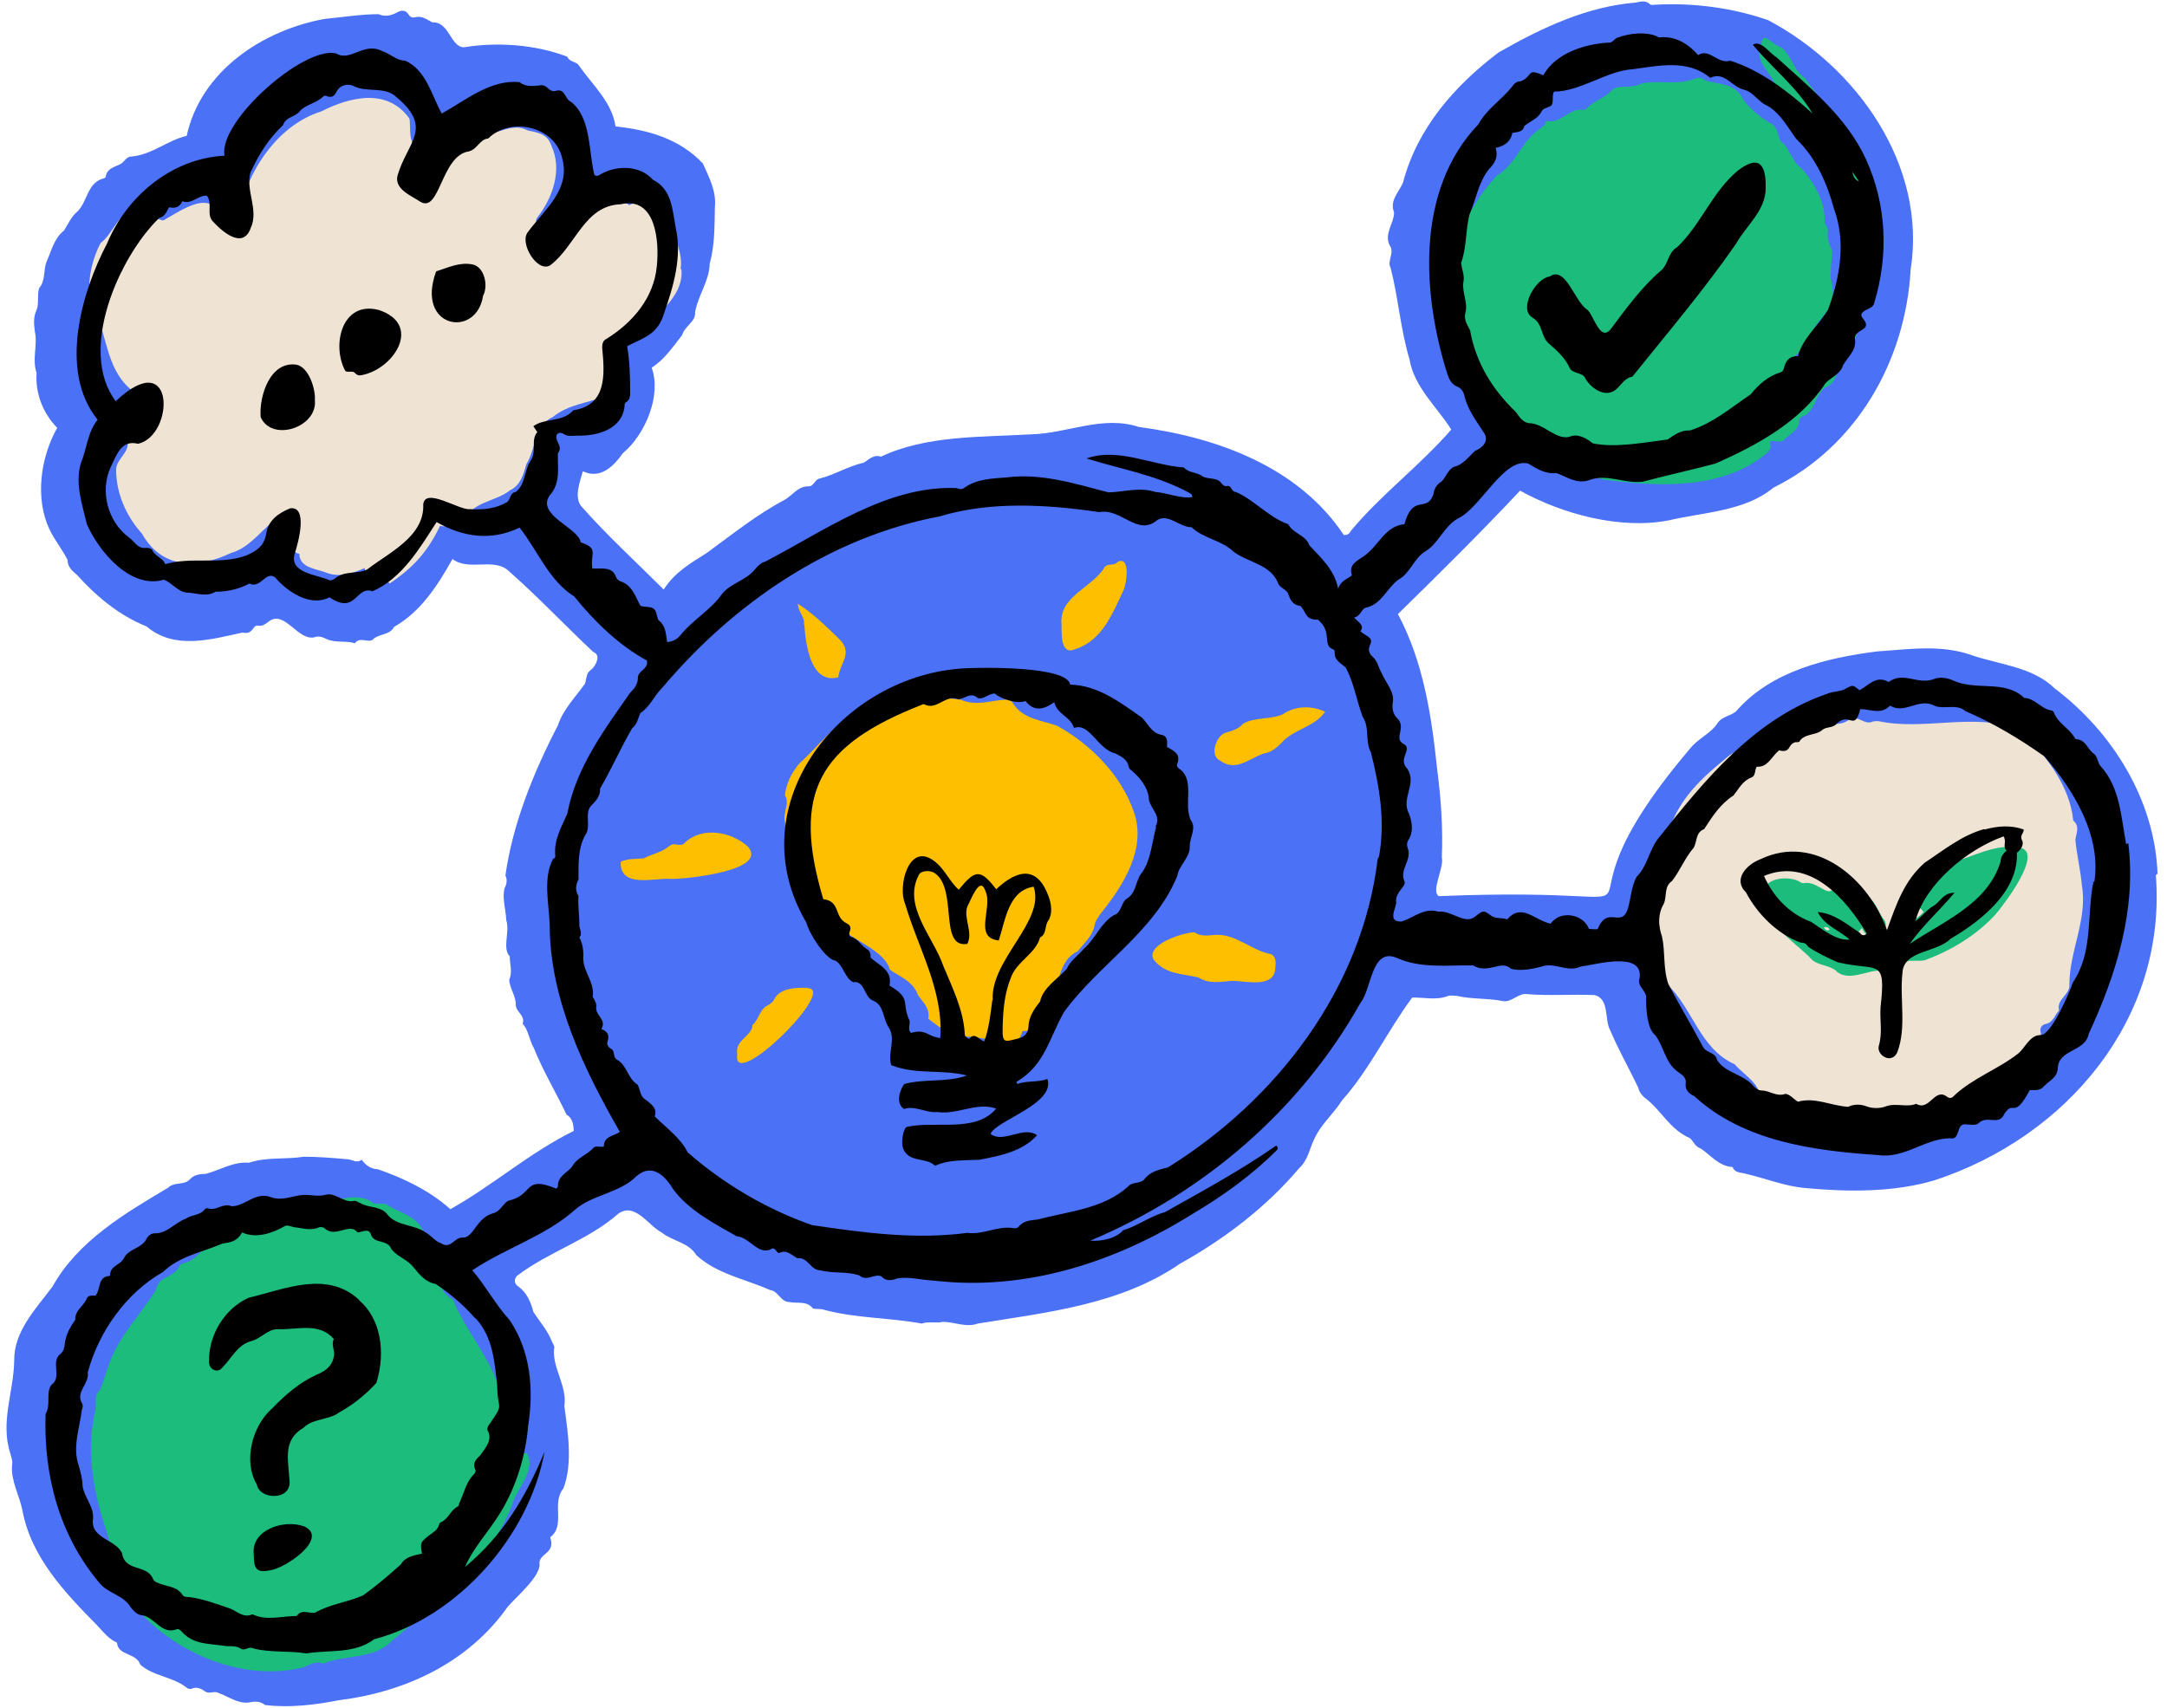
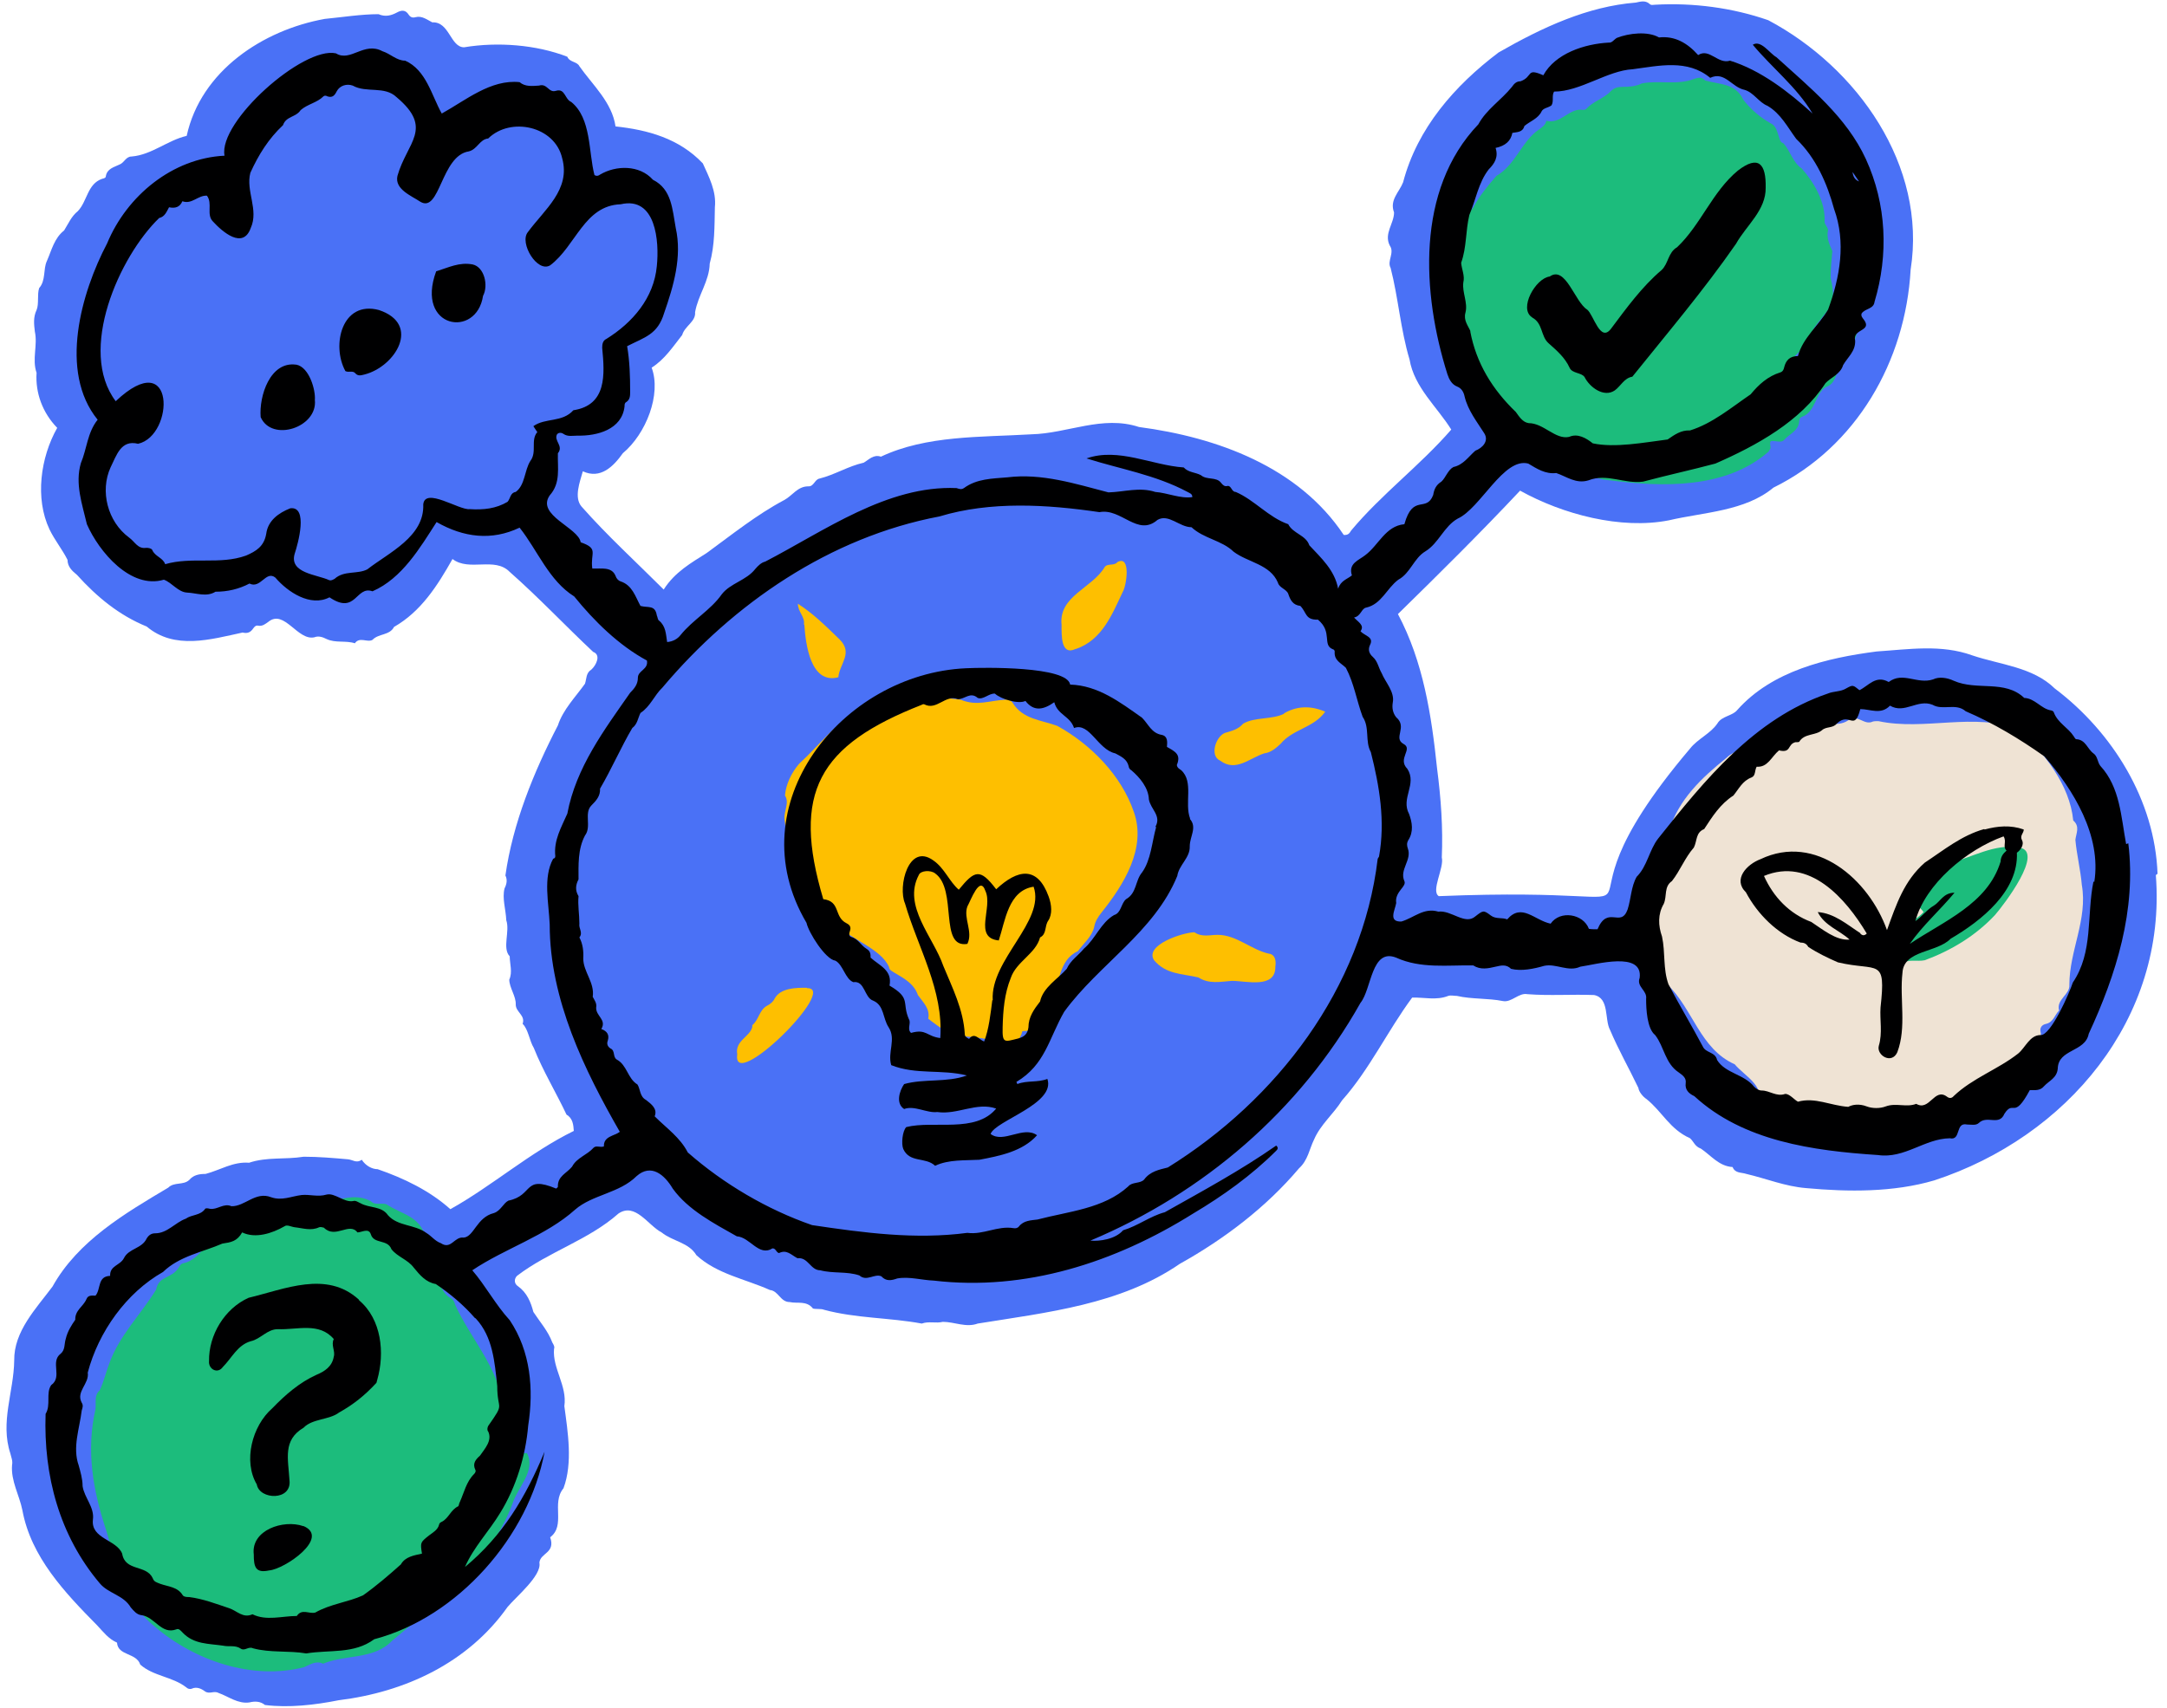
<svg xmlns="http://www.w3.org/2000/svg" height="397.2" preserveAspectRatio="xMidYMid meet" version="1.0" viewBox="-1.8 -0.3 503.8 397.2" width="503.8" zoomAndPan="magnify">
  <g id="change1_1">
    <path d="m499.8,202.9c-.6-17.1-10.5-33-23.9-43.1-5.1-5-12.7-5.5-19.2-7.7-7.2-2.6-14.7-1.4-22.2-.9-11.6,1.5-24.3,4.5-32.4,13.6-1.1,1.4-3.6,1.4-4.6,3.1-1.6,2.4-4.6,3.6-6.4,5.9-39.1,46.1,7.9,31.6-58.4,34.3-1.9-1.2,1.3-6.6.7-9,.3-6.9-.2-13.8-1.1-20.7-1.3-12.4-3.2-24.8-9.1-35.9,9.5-9.3,19.1-18.8,28.4-28.7,9.9,5.5,23.4,9.1,34.6,6.9,8.1-1.9,17.7-2.1,24.3-7.6,19.3-9.5,30.7-29.4,31.9-50.7,3.8-24.2-12.4-47-33.1-58-8.3-2.9-17.5-4.1-26.3-3.6-.5,0-.9.2-1.3-.2-1-.9-2.2-.5-3.2-.3-11.2.9-21.6,5.7-31.9,11.6-10.2,7.7-18.9,17.6-22.2,30.2-.9,2.3-3.2,4.1-2.1,7,0,2.6-2.4,4.9-1,7.7,1.2,1.7-.7,3.6.2,5.2,1.8,7,2.3,14.3,4.4,21.3,1.1,6.5,6.4,11,9.7,16.3-7.3,8.4-16.2,15-23.3,23.5-.3.5-.6,1.1-1.7,1-10.5-15.8-29.4-22.7-47.6-25.1-8.5-2.8-16.6,1.5-25,1.7-11.8.7-24.4.2-35,5.2-1.7-.6-2.8.7-4,1.4-3.6.8-6.7,2.8-10.3,3.7-1.1.2-1.3,1.9-2.6,1.8-2.5,0-3.7,2.2-5.6,3.2-6.4,3.4-12.1,8-18,12.3-3.6,2.3-7.4,4.4-10,8.5-6.5-6.5-13-12.4-19.1-19.3-1.8-2.1-.4-5.7.3-8.2,4.1,1.9,7.1-1.1,9.3-4.2,5.4-4.5,9-13.7,6.7-19.9,3-1.9,4.9-4.8,7.1-7.6.6-2.1,3.2-3.1,3-5.3.7-4,3.3-7.2,3.4-11.3,1.2-4.3,1.1-8.7,1.2-13.1.4-3.7-1.4-7.1-2.8-10.2-5.5-5.8-12.8-7.8-20.3-8.6-.8-5.6-5.3-9.6-8.4-14-.5-1.1-2.3-.9-2.8-2.2-7.2-2.8-16.2-3.5-24-2.2-3.2,0-3.4-6-7.4-5.8-1.2-.6-2.4-1.6-3.9-1.2-.7.2-1.2,0-1.6-.6-.7-1.1-1.6-1.1-2.7-.5-1.3.7-2.7,1.1-4.3.4-4,0-8.4.7-12.5,1.1-14.4,2.6-28.8,12.1-32.1,27.2-4.4,1-8.1,4.4-12.8,4.8-1.4,0-1.7,1.5-2.9,1.9-1.2.6-2.8.9-3.1,2.7,0,.4-.5.5-.9.6-3.4,1.2-3.4,5.2-5.6,7.5-1.5,1.2-2.2,2.9-3.2,4.5-2.3,1.8-2.9,4.6-4,7.1-.9,1.9-.2,4.5-1.8,6.3-.5,1.5,0,3.7-.6,5.1-.8,1.7-.6,3.3-.4,5,.7,3.2-.7,6.4.4,9.6-.3,4.7,1.4,9.3,4.8,12.8-3.9,6.9-5.2,16.4-1.8,23.6,1.2,2.5,3,4.7,4.2,7.1,0,1.6,1.1,2.6,2.2,3.5,4.6,5.1,9.8,9.4,16.2,12,6.5,5.5,14.9,3,22.3,1.4,1.2.3,1.9-.1,2.5-1,.3-.4.6-.7,1.1-.6,1,.2,1.7-.4,2.4-.9,3.7-3,6.8,4.5,10.7,3.6,1-.4,2,0,2.8.4,2.1,1,4.5.3,6.6,1,1.1-1.6,2.9-.1,4.1-.8,1.4-1.5,4-1,5-3,6.3-3.6,10.1-9.6,13.6-15.8,3.9,3,9.8-.6,13.3,3,6.7,5.9,12.9,12.5,19.4,18.6,1.9.7.7,3.1-.4,4.1-1.3.8-1.1,2.1-1.5,3.3-2.2,3.1-5.1,6-6.3,9.7-5.6,10.8-10.5,22.8-12.2,34.9.5,1,.3,2-.2,3-.6,2.3.3,4.9.4,7.4.9,2.6-1,6.5.8,8.4,0,1.7.7,3.7-.1,5.4,0,1.9,1.6,3.9,1.5,5.8,0,1.8,2.3,2.5,1.6,4.5,1.3,1.2,1.6,4,2.6,5.6,2.1,5.3,5.2,10.4,7.6,15.5,1.5.9,1.6,2.4,1.7,3.8-10.2,5-19,12.8-28.7,18.2-4.8-4.3-10.8-7.2-16.9-9.3-1.3,0-2.8-.8-3.7-2.2-1.2.9-2.1,0-3.2-.1-3.4-.3-6.8-.6-10.3-.6-4.4.7-8.5,0-12.7,1.4-3.7-.3-6.7,1.7-10.1,2.6-1.4,0-2.8.2-3.8,1.4-1.4,1.3-3.5.4-4.9,1.8-10.1,6-21,12.4-26.9,23-3.8,5.1-9,10.4-8.9,17.2-.1,7.3-3.3,14.3-.9,21.6.2.9.6,1.7.4,2.7-.3,3.7,1.7,7,2.4,10.5,2,10.9,9.9,19.2,17.4,26.8,1.5,1.6,2.6,3.1,4.6,4,.2,3.1,4.5,2.3,5.4,5.1,3,2.7,7.5,2.8,10.7,5.3.3.3.8.5,1.3.3,1.1-.5,2.2,0,3,.6,1.1.8,2.1-.2,3.2.4,2.3.8,4.5,2.6,7.2,2.2,1.2-.3,2.5-.3,3.6.6,5.5.7,11.6,0,17.1-1.1,15.5-1.9,30.1-8.7,39.3-21.7,1.9-2.3,8-7.3,7.4-10.3.2-2.3,3.8-2.2,2.5-5.9,3.7-2.8.2-7.9,3.1-11.4,2.2-5.9,1-13.1.2-19.1.7-4.7-2.8-8.8-2.4-13.3.2-.5-.1-1-.4-1.5-1-2.7-2.9-4.8-4.4-7.1-.6-2.3-1.5-4.5-3.6-6-.8-.5-1-1.6-.2-2.4,7.3-5.6,16.6-8.3,23.6-14.5,3.9-2.6,6.8,2.7,10,4.4,2.6,2.1,6.3,2.3,8.1,5.3,4.8,4.4,11.3,5.5,17.1,8.1,2,.2,2.4,2.8,4.6,2.8,1.8.4,3.9-.4,5.4,1.5.7.2,1.9,0,2.6.3,7.4,2,15.2,1.8,22.7,3.2,1.6-.6,3.3,0,4.9-.4,2.7,0,5.4,1.4,8.1.4,16.1-2.6,33.2-4.4,47-13.9,10.4-5.8,20.1-13.2,27.7-22.2,2.1-1.9,2.4-4.5,3.5-6.7,1.5-3.5,4.5-5.9,6.5-9.1,6.4-7.2,10.6-16.2,16.3-23.9,2.8-.1,5.6.7,8.4-.4.6-.2,1.3,0,2,0,3.5.8,7.2.5,10.7,1.2,2,.4,3.7-2,5.7-1.6,5.2.4,10.3,0,15.5.2,3.6.7,2.4,5.7,3.7,8.1,2,4.7,4.4,8.9,6.6,13.5.1.9,1.1,2.1,1.9,2.6,3.7,3,5.4,7,10.1,9.1.9.8,1.1,1.9,2.5,2.4,2.4,1.6,4.2,4.1,7.4,4.3.6,1.5,2,1.2,3.2,1.6,4.7,1.1,9,2.9,13.9,3.3,9.8.9,20.3,1,29.8-1.8,30.8-10.1,54.1-37.6,51.5-71Zm-360.8-64.9c-.5-.7-.4-1.4-.1-2.1,2.2,0,2.3,3.1,4.4,3.7,1.2,1.4,5.3,2.8,2.7,5-2.3-2.3-5.1-4-7-6.7Zm6.4,131.6c.9-.4,1.3-.1,1.7.5-.8.6-1.3.4-1.7-.5Z" fill="#4a71f6" />
  </g>
  <g id="change2_1">
    <path d="m482.2,205.5c-.3-3.5-1.2-7.1-1.5-10.5.2-1.6,1.1-3.1-.5-4.5-.8-8.3-6.8-15.8-12.7-21.2-10.3-4-21.9.4-32.6-1.9-.4,0-1,0-1.3.1-2,1-3.6-1.9-5.7-.3-2.7,1.9-6-.3-8.5,2.1-1.4.9-3.2,1-4.2,2.4-.7.9-1.3.6-1.9-.9,1.4-.6,2.5-1.6,3.3-3.1-2.8.2-4,2.9-6.8,2.5-.9-.2-1.7.2-2.3,1-1.9,2.5-5.8,2.6-8,4.8-5.7,4.6-11,9.6-13.2,16.7-4.8,7,1,9-2.4,14.4-2.5,2.9-1.4,4.4-.4,7.4-.6,3.7-3.3,8.3.7,11,.3.2.5.6.5,1-.1,1,.5,1.5,1.1,2.1,6,5.7,7.6,15,15.7,18.6,2.3,2.8,8.1,5.6,4.6,9.7,2.9-.5,4.2,1.5,6.6,1.7,2.4.2,4.3,1.5,6.8.7.9-.1,2-.5,2.8.4,1.1,1.1,2.4,1,3.8.8,6.5-.8,13.1-.9,19.5-3.1,10.5-1.4,17.2-8.9,25.1-14.9,1.2-.4,2.3-1.2,1.9-2.9-.2-.9.3-1.6,1.3-1.8,1.7-.4,2-2.1,3-3.1-.7-2.6,2.6-3.7,2.4-6,0-7.9,4.3-15.2,2.9-23.2Zm-96-4.5c.6-2.6,1.2-4.6,2.8-6.4,0,1.2-1.7,5.2-2.8,6.4Z" fill="#efe3d4" />
  </g>
  <g id="change3_1">
    <path d="m261.8,188.5c-2.9-8.5-10-15.7-17.8-20-3.8-1.4-8-1.5-10.4-5.4-.4-.5-.8-.8-1.5-.7-4,.2-6.7,1.6-10.6,0-4.4-.5-8.8-.8-13.1-1.7-4.2-.9-7.1,2.5-10.4,4.3-5.7,2.9-9.4,8.1-14,12.3-1.8,2.1-3.1,4.8-3.3,7.4,1.1,1.7-.3,3.6-.1,5.5.3,3.4.9,6.6,1.7,9.9,3.7.9,3.1,9.6,10.5,14.7,3.4,3.5,10.2,5.5,12.1,9.8,0,.7.8,1,1.4,1.4,2.2,1.3,4.4,2.5,5.3,5.1,1.2,1.7,2.9,3.2,2.4,5.5,6.5,5.1,6.4,3.5,13.4,4.7,3.4,1.4,7.2,2.9,8.5-1.8,5.1-.1,5-3.5,6.3-7.5,2.7-3.7,2-9,6.6-11.1,1.3-1.8,3.3-3.4,3.8-5.7.2-1.2.9-2.3,1.7-3.3,5.2-6.5,10.5-15,7.5-23.4Z" fill="#febf00" />
  </g>
  <g id="change3_2">
    <path d="m293.3,221.5c-4.2-.9-7.6-4.4-12-4.4-1.8,0-3.7.6-5.4-.6-2.5,0-11.7,2.9-9.4,6.5,2.8,3.3,6.4,3.1,10.3,4,2.5,1.6,5.1,1,7.8.8,3.3,0,10.2,1.9,10.1-3.3.2-1.3,0-2.7-1.3-3Z" fill="#febf00" />
  </g>
  <g id="change3_3">
-     <path d="m172.1,196.6c-3.8-3.5-10.7-4.8-14.7-.9-.5.6-1.2.5-1.9.4-.7-.2-1.3,0-1.9.5-1.7,1.4-3.9,1.7-5.7,2.7-1.8.2-3.7,0-5.4.8-.2,6.4,8,3.6,11.9,4,3.4,0,22.5-1.9,17.7-7.5Z" fill="#febf00" />
-   </g>
+     </g>
  <g id="change3_4">
    <path d="m248.4,150.6c6-2.1,8.3-7.9,10.8-13.2.9-1.4,2-8.7-1.2-7-.8,1-2.3.2-3,1.2-2.9,4.9-10.7,6.7-10,13.4,0,2.4-.2,7.3,3.3,5.6Z" fill="#febf00" />
  </g>
  <g id="change3_5">
    <path d="m296.7,165.7c-2.9,1.4-6.8.7-9.5,2.3-1.1,1.3-2.7,1.7-4.1,2.1-2.2.7-3.8,5.4-1.2,6.5,3.6,2.7,6.8-.6,10.2-1.7,1.6-.2,2.7-1.2,3.8-2.2,2.9-3.5,7.7-3.7,10.4-7.5-3.5-1.5-6.7-1.3-9.6.4Z" fill="#febf00" />
  </g>
  <g id="change3_6">
    <path d="m185.8,229.4c-2.5,0-6.1,0-7.5,2.5-.3.7-1,1.3-1.8,1.7-1.8,1-1.9,3.3-3.4,4.5,0,0,0,.3,0,.4-.5,2.3-4.1,3.2-3.5,6.4-1.3,9.1,23.8-15.7,16.2-15.4Z" fill="#febf00" />
  </g>
  <g id="change3_7">
    <path d="m185.2,145c.3,4.4,1.4,13.9,7.9,12.2.3-3.2,3.5-5.6.3-8.8-3.1-3-6.1-6-9.7-8.3,0,1.9,1.7,3.1,1.4,4.8Z" fill="#febf00" />
  </g>
  <g id="change2_2">
-     <path d="m156.4,62.3c1.2-5.3-5.6-18.3-11.9-14.9-3.8-2.8-8.7.3-11,3.8-2.2,3.2-3,5.2-6.2,1.2-1.4.8-5.6,0-4.2-2.1,3.6-4.6,5.9-11.1,3.3-16.7-1-2.9-3.1-3-5.6-3.6-3.5-1.9-6.7,1.1-10.2.7-4.2.5-8.9,1.7-11.8,4.9-.5.5-1,.6-1.6.5q-.9-1.9-2.8-2.5c-1.2-2-.7-4.3-1-6.3-5.1-7.2-13.8-5.1-20.5-1.7-10.8,3.4-18,15.1-19.5,25.9-.1,1-.5,1.7-1.6,2-3.6-9.4-7.6-7.3-15-2.9-.3.2-.7.5-1,.3-2.2-1-3.8,1.4-5.9,1.7-.3-1.3.3-2.6-.5-3.7-3.9.3-4.9,5.2-7.8,7.3-2.2,4.1-3.7,10.6-1.7,15,3.2,6.1,2.9,13.8,8.3,18.7,2,1.9,2.1,4.9,4,7-1.3,2.1-3.6,3.7-4.3,6,0,2.4-2.7,3.6-2.7,6.1,0,5.5,2.4,10.8,6,14.8,4.7,8.3,12.9,8.2,20.7,4.5,5-1.4,7.7-6.5,12.1-9,1.2.9,1.6,1.3,1.4,2.1.1,2.2-.2,6.7,2.4,7.1,0,3.4,4.3,3.5,6.6,4.5,3.1,1,5.8,0,8.6-1.2.5,4.5,3.7.6,5.8,3.6,3.9-2.7,8.2-6,11.7-13.4,1.9.5,3.5-1.3,5.5-.3,1.1-5.4,7.2-5.1,10.8-8,2.4-1.1,3.1-3.7,3.8-6.1,2.2-3.6,2-9.2,6.1-10.9,7.3-6,18.6-1.2,14.7-15.7-.4-1.1-1.4-4.2.7-3.5-.2,1-1,2.1.8,1.9,2.9,0,4-2.6,5.8-4,3.5-3.6,8.6-7.7,7.9-13.2Zm-130.2.7q-.8-1.1.6-2c.2.9,0,1.5-.6,2Z" fill="#efe3d4" />
-   </g>
+     </g>
  <g id="change4_1">
    <path d="m117.1,339.9c-.7,1.1-1.6,2-2.4,3-.5-.4-.6-.7-.4-1,1.2-5.1,2-10.7.8-15.9-1.4-8.7-7.6-15.2-11.1-22.9-.1-.6-.5-1.3-1-1.5-2.6-1.4-2.4-4.7-4.8-6.3,3.6-2.7-.1-5.2-1.1-8-1.3-4.8-5.5-5.2-9-7.5-1-.5-2.7.3-3.6-.7-5.4-3.1-12.4,2-18.2,3.1-5.5-2.4-12.4,1.9-17.2,4.6-3.2,1.9-4.5,5.9-8.4,6.7-.5.1-.7.6-.9.9-1.6,2.7-4.7,1.9-5.3,5.2-3.5,5.7-8.6,10.7-10.9,17.2-.8,2.1-1.3,4.3-2.2,6.2-1.4,1.2-.8,2.9-1,4.4-2.2,9.6-.6,18.8,2.4,27.9,2.5,8,4.4,17,11.3,22.6,9.3,8,22.8,12.6,34.8,9.5,1.4-.6,2.8-1.6,4.4-.8,5.2-2.2,11.8-.9,16-5.3,10.9-9.2,22.8-18,28-31.8,1.2-3.9,5.6-7.8,3.4-11.9-1.6,0-2.7.7-3.6,2Z" fill="#1cbc7c" />
  </g>
  <g id="change4_2">
    <path d="m409.6,104.3c.6-.5-.2-1.3.3-2,1.1-.2,2.4.5,3.1-.3,1.2-1.4,3.4-2.1,3.5-4.4,0-.5.3-.9.7-1,3-1,3.1-5.5,5.5-6.9,2.1-.7,2.2-2.7,3-4.1.5-.8,0-2.2,1.4-2.7,1.5-.5.4-2.1,1.2-2.9,1-.9,1.7-2.1,1.5-3.5,0-.5-.2-1,0-1.3,2.1-3.1.8-7.5-1.6-9.8-.5.2-.7.4-.8.8-1.1,4.5-3.4,8.4-4.7,12.8-1.3,1.6-3.2,3.1-4.6,4.7-2.7-1.7-2,.6-4,1.7.4-3.9,5.6-4.8,5.7-9.2,3.5-5.1,5.6-5,4-11.9,0-2.1.2-4.2.4-6.2-.7-1.6-1.4-3.1-1-4.9,0-.6-.9-1.4-.8-2,.2-4.5-2.4-9-5.3-12.3-2.1-1.4-2.7-4.2-4.3-5.9-.7-.2-.8-.8-1-1.4-.4-1.2-.7-2.7-1.9-3.2-2.5-1.4-4.7-3.3-6.4-5.5-1.8-3.9-5.5-3.5-8.9-4.5-.7-.8-1.5-.7-2.4-.4-4,1.6-8.3.3-12.3,1.1-1.4.7-3,.8-4.4.8-1.2,0-2,.2-2.8,1-1.6,1.7-4,2.3-5.6,4-.3.4-.8.4-1.3.3-3-.1-4.8,3.4-8.1,2.6-.2,1-1,1.5-1.7,2-4.1,2.8-5.4,8.2-9.9,10.8-2,2.3-4,4.7-5.4,7.4-2.2,2.8-5,5.1-5.5,8.8-.5,8.4-2,19.1,2.7,26.5-.9,4.6,4,6.8,5.3,10.6.1.4.4.6.8.7,2.2,1.6,7.3,1.7,7.5,4.8,0,.9.4,1.4,1.3,1.5,7.9,1.2,11.5,10,19.7,10.5,12.3,1.6,27,2,36.9-6.7Zm-43.3.9c.9-.7,1.5-.4,2.1,0q-1,.6-2.1,0Zm10,1.7c-2-.2-4.4,1.4-6-1.6,2.3,1.9,6.4-2.2,6,1.6Zm4.4-1c2-2.1,4.5-.7,6.5-2.6.3-.2.7-.3,1.3.2-2.3,1.7-4.8,2.2-7.8,2.4Zm22.6-9.8c.2-.8.8-1,1.5-1q-.3,1-1.5,1Z" fill="#1cbc7c" />
  </g>
  <g id="change4_3">
    <path d="m467.6,196.8c-5.6-1-11,2.3-16.3,3.7-3.4.9-4.8,4.6-8.2,5.5-3.7,1.7,1.1,3.9,2.3,5.8-2,2.3-5.2,2.8-7.2,5.1.3,2.5-3.2,3.1-2.1,5.7,1.4,0,2.5,2.1,4,1.3,1.8-1.3,3.7-.5,5.6-.9,6.2-2.3,11.8-5.7,16.3-10.5,2-2.3,11.7-14.9,5.6-15.7Z" fill="#1cbc7c" />
  </g>
  <g id="change4_4">
-     <path d="m427.9,217.5c1.5,0,2.3-1,3.2-2,1.2,3.7,6.7,1.6,5.3-1.7-1.5-1.6-2.1-4.9-4.3-5.5-2.9.3-5.3-2.8-8.1-1.5-.6.4-1.3,0-1.9-.3-1.4-.7-2.8-1.8-4.6-1.4-.2,0-.6-.1-.8-.3-2.7-1.7-9.7-.9-7.8,3.3-3.9,3.5,7.6,11.6,10.1,14.3,1.7,2.1,4.7,1.5,6.4,3.4,3,2.1,6.8-.5,10.1-.4,1.3.2,1.8-.8,1.2-2-2-3.3-6.2-3.2-8.8-6Zm-5.7-2.1c.7-.3,1.1,0,1.4.5-.7.4-1,0-1.4-.5Z" fill="#1cbc7c" />
-   </g>
+     </g>
  <g id="change4_5">
-     <path d="m407.2,20.1c.4,2.2,2,3.2,4,3.6.2,3.1,3.2,3.9,4.6,5.8.9.8,2-.5,3.1.5-.8,3.8,4.8,2.7,5.2,6.2,0,1.3,1.8,1.7,1.9,2.9,0,1.6,1.4,2.4,2.4,3.4,2.3,1.6,2.4-4,1.2-4.9-1-1.1-1-2.4-1.8-3.5-.7-1.1-1.8-2-1.7-3.6-.6-1.7-3.2-2.5-3.4-4.6-.5-3.2-3.2-5.2-4.8-8-2.7-1.7-3.2-5.4-5.6-7.2-2-.4-4.6-4.6-4.6-.2-2.9,4.5,8.2,10-.5,9.5Z" fill="#1cbc7c" />
-   </g>
+     </g>
  <g id="change5_1">
    <path d="m492.5,196c-1.2-6.4-1.4-13.2-6-18.2-.7-.9-.6-2.2-1.6-2.9-1.4-1-1.8-3.2-4-3.3-.2,0-.4-.4-.6-.7-1.3-2-3.7-3.1-4.6-5.5,0-.2-.4-.5-.7-.5-2.3-.4-3.7-2.8-6.2-2.9-4.5-4.3-11-1.6-16.4-4-1.5-.7-3.4-1-4.8-.3-3.7,1.2-7-1.9-10.3.6-3-1.7-4.7.9-6.8,1.9-1.5-1.2-1.5-1.3-3.1-.4-1.3.8-2.9.6-4.3,1.2-17,5.8-28.5,20-39.4,33.7-2.1,2.7-2.5,6.4-5,8.9-1.3,2.3-1.3,5.1-2.1,7.6-1.6,4.4-4.6-1.1-7,4.6-.7,0-1.4,0-2-.1-1.3-3.5-6.7-4.4-8.9-1.2-3.8-.8-6.7-4.9-10.1-1-1.2-.5-2.6,0-3.8-.9-1.7-1.3-1.8-1.2-3.6.2-2.4,2.1-5.6-1.5-8.6-1.1-3.4-1-5.6,1.4-8.6,2.3-3.1.1-1.5-2.6-1.2-4.3-.2-1.3.4-2.3,1.2-3.3.4-.5,1-1.2.7-1.8-1.2-2.7,1.8-4.9.8-7.6-.2-.6-.3-1.2.1-1.9,1.3-2,.9-4.2.2-6.1-2-3.7,1.9-6.9-.4-10.5-2.4-2.4,1.4-4.6-.9-5.8-2.5-1.4,1-3.9-1.7-6.2-.8-1-1-2.2-.8-3.4.5-2.5-1.7-4.7-2.6-6.9-.7-1.2-.9-2.7-2-3.7-.9-.8-1.2-1.7-.7-2.8,1-1.9-1.2-2.1-2.2-3.2,1-1.4-.5-2.1-1.5-3.2,1.6-.3,1.7-2.1,2.8-2.3,3.6-.8,4.8-4.5,7.5-6.5,2.8-1.5,3.6-5,6.3-6.6,3.1-1.9,4.3-5.8,7.5-7.6,5.3-2.4,10.7-14.3,16.4-12.8,2,1.2,4,2.5,6.5,2.2,2.4.8,4.6,2.6,7.5,1.7,4.3-1.7,8.4.9,12.7.3,5.6-1.5,11.2-2.7,16.8-4.2,9.6-4.2,19.8-9.8,25.6-18.7,1.2-1.3,3.5-2.1,4.1-4.2,1.1-1.9,2.9-3.2,2.8-5.7-.7-2.8,4.1-2.1,2-4.9-.3-.4-.7-.8-.5-1.4.8-1.2,2.8-1,3-2.7,3.3-11,2.8-22.7-2-33.2-4.5-9.8-13-16.6-20.8-23.7-1.6-.9-3.6-4.1-5.5-2.9,4.5,5.4,10.2,9.8,13.9,16-5.6-5.1-12.1-10.1-19.2-12.3-2.8.9-4.8-3-7.4-1.3-2.5-2.8-5.4-4.5-9.1-4.1-2.6-1.5-7-1-9.8.1-.7.4-1.1,1.2-1.9,1.1-5.6.3-12.4,2.5-15.2,7.6-4.1-1.8-2.3.3-5.3,1.4-1,0-1.5.6-2,1.3-2.5,3.1-5.9,5.2-7.8,8.7-14.6,15.3-13.1,39.4-7.2,58.1.4,1.2,1,2.4,2.3,2.9,1,.4,1.5,1.3,1.7,2.3.8,3.3,2.9,5.9,4.6,8.6,1.1,1.8-.5,3.4-2.1,4-1.6,1.4-2.8,3.3-5.1,3.8-1.3.7-1.8,2.5-2.8,3.4-1.3.8-1.7,1.9-1.9,3.1-1.6,4.2-4.7-.4-6.7,6.8-4.4.4-6,4.9-9.1,7.2-1.5,1.2-4,1.9-3.1,4.7-1.1.9-2.6,1.2-3.2,3.1-.8-4.3-3.9-7.1-6.7-10.1-.8-2.4-3.8-2.7-4.9-4.9-4.6-1.6-7.8-5.6-12.2-7.5-1,0-1-1.5-1.9-1.4-.7.2-1.1-.2-1.5-.7-1.1-1.5-3.3-.6-4.7-1.8-1.3-.7-2.9-.6-4-1.8-7.4-.5-15.2-4.7-22.6-2.1,7.9,2.5,16,3.8,23.5,7.8.5.3,1.1.4,1.1,1.2-2.8.4-5.8-1-8.6-1.2-3.7-1.2-7.2,0-10.9.1-7.7-2-15.5-4.5-23.5-3.5-3.5.3-7.1.3-10.1,2.5-.6.4-1.1.2-1.7,0-16.1-.7-30.8,10-44.5,17.1-.9.2-1.7,1-2.3,1.7-2.1,2.7-5.8,3.3-7.8,5.9-2.6,3.7-6.7,5.9-9.6,9.5-.7.9-1.8,1.5-3.1,1.6-.3-1.9-.3-3.7-1.9-5-.3-.2-.3-.8-.5-1.2-.4-2.5-2-1.7-3.8-2.2-1.2-2.2-1.9-4.8-4.6-5.7-.6-.2-1-.7-1.2-1.3-.9-2.2-3.4-1.6-5.4-1.7-.5-3.7,1.6-4.6-2.7-6.1-.5-3.4-10.4-6.3-7.2-10.9,2.6-2.9,1.8-6.4,1.9-9.8,1.4-1.7-1-2.9-.2-4.4.4-.5,1.1-.4,1.5-.1,1,.7,2.2.4,3.3.4,4.5.1,10.3-1.4,10.9-6.8,0-.4,0-.8.4-1,.9-.6.9-1.5.9-2.4,0-3.6-.1-7.1-.7-10.6,4.1-2.1,7.1-2.7,8.6-7.7,2.2-6.3,4.2-13.1,2.7-19.8-.8-4.3-.9-9-5.3-11.2-3.1-3.5-8.6-3.4-12.3-1.2-.4.3-.8.4-1.3.1-1.4-5.4-.7-13.2-5.4-17-1.5-.6-1.4-3.2-3.5-2.6-1.8.6-2-1.8-4-1.2-1.6.1-3.2.3-4.5-.8-6.7-.7-12.5,4.2-18.1,7.3-2.4-4.3-3.6-10.1-8.5-12.3-2,0-3.4-1.6-5.3-2.2-4.3-2.3-7.4,2.6-10.8.5-7.6-1.7-27.4,15.9-25.9,23.8-12.1.6-22.7,9.3-27.3,20.4-6,11.4-11.3,29.8-2.2,41-2.4,3-2.5,6.8-3.9,10.1-1.4,4.8.3,9.5,1.4,14.2,2.8,6.4,10.2,15.2,17.9,12.9,1.9.7,3.3,2.9,5.4,3,2.2.1,4.5,1.1,6.6-.2,2.8,0,5.4-.6,7.9-1.9,2.6,1.3,3.8-3.1,6-1.4,2.9,3.4,8.2,6.9,12.6,4.6,6.2,4.2,6.1-2.8,10-1.4,6.9-3,11.1-10.2,14.9-16.1,6.3,3.6,12.8,4.4,19.3,1.3,4.2,5.3,6.8,12.3,12.7,16,4.6,5.7,10.4,11.4,16.9,14.9.4,2.1-2.1,2.3-2.1,4,0,1.5-.8,2.5-1.8,3.5-6,8.6-12.6,17.4-14.6,28.1-1.4,3.2-3.2,6.2-2.8,9.9,0,.4-.2.5-.5.6-2.4,4.4-1,10.3-.8,15.3,0,17.4,8.1,33.9,16.3,48.2-1.3,1-3.8,1-3.7,3.4-.9.3-1.8-.3-2.4.3-1.5,1.7-3.9,2.3-5,4.4-1.3,1.6-3.4,2.2-3.3,4.7,0,.1-.2.2-.4.4-7.7-3.2-5.2,1.6-11.1,2.8-1.2.6-1.8,2.4-3.4,2.9-4,1-4.6,5.5-7,5.7-2.2-.3-2.9,2.9-5.3,1.3-1.4-.5-2.2-1.7-3.4-2.4-2.7-2-6.6-1.5-8.9-4.1-1.5-2.2-4.3-1.6-6.4-2.8-.5-.2-1.1-.7-1.7-.5-2.1.4-4.3-2-6.2-1.5-2,.6-3.9-.1-5.8.1-2.4.3-4.6,1.4-7.1.5-3.6-1.4-6.1,2.2-9.2,2.1-1.8-.8-3.3.9-5,.6-.4-.1-.9-.2-1.1,0-1.1,1.6-3.1,1.3-4.5,2.3-2.5.9-4.3,3.4-7.1,3.4-.9,0-1.5.4-2,1.2-1.1,2.4-4.2,2.3-5.3,4.6-.9,1.7-3.3,1.7-3.2,4.1-3,.1-2.1,3.1-3.4,4.6-.8,0-1.7-.2-2.1.8-.7,1.7-2.7,2.6-2.6,4.8-.9,1.3-1.8,2.7-2.2,4.4-.4,1.2-.1,2.6-1.2,3.5-2.5,1.9.5,5.4-2.2,7.3-1.3,1.9,0,4.6-1.3,6.7-.5,14.3,3.2,28.3,12.6,39.4,2,2.4,5.5,2.7,7.2,5.6.7.8,1.4,1.7,2.5,1.8,3.1.4,4.6,4.6,8.1,3.3.6-.3,1.1.4,1.5.8,2.6,2.7,6,2.5,9.4,3,1.3.3,2.8-.2,4.1.7.9.6,1.8-.6,2.8-.1,4,1.1,8.3.5,12.4,1.2,5.4-.9,11.1.2,15.8-3.3,19.4-5.1,36-23.9,39.6-43.6-4.4,10.6-9.7,19.5-18.5,26.8,2-4.6,5.6-8.3,8.2-12.6,3.7-6,5.9-13.2,6.5-20.3,1.3-8.4.6-17.2-4.3-24.5-3.3-3.6-5.6-8-8.7-11.6,7.6-5.1,17.1-8,23.9-14.1,4-3.5,10.3-3.8,14.3-7.8,3.4-3,6.5-.3,8.4,2.9,3.6,5,9.6,8.1,14.9,11.1,3.1.2,5.1,4.8,8.3,2.8.8,0,.8.9,1.5,1.1,1.8-.9,2.8.4,4.3,1.2,2.5-.3,3,2.8,5.3,2.8,3,.8,6.2.2,9.1,1.2,1.7,1.5,3.5-.5,5.1.2,1.1,1.2,2.3,1,3.7.5,2.8-.5,5.7.4,8.5.5,21.3,2.5,42.1-4.2,60.3-15.6,6.9-4.1,13.6-8.9,19.3-14.6.3-.3.6-.7,0-1.2-8.3,5.8-17.2,10.6-25.9,15.5-3.4.9-6.3,3.2-9.7,4.2-1.8,2.1-5.5,2.6-7.6,2.4,26.2-11,48.7-30.2,62.8-55.3,2.6-3.2,2.5-12.8,8.3-10.5,5.7,2.6,12,1.7,17.9,1.8,1.7,1.1,3.5.7,5.2.3,1.3-.3,2.5-.6,3.6.5,2.4.6,5.3,0,7.7-.7,2.8-.6,5.6,1.5,8.4.2,3.6-.5,14.6-3.7,13.8,2.6-.8,2.1,1.8,2.9,1.5,4.9,0,2.3.2,6.9,2.1,8.4,2.1,2.7,2.3,6.6,5.5,8.7.8.6,1.8,1.2,1.6,2.5-.2,1.5.7,2.4,2,3,11.4,10.5,27.6,12.7,42.7,13.7,6.2.9,10.8-3.8,16.7-3.9,2.7.6,1.2-3.8,4-3.2,1,0,2.1.3,2.8-.4,1.9-1.8,4.7.8,5.9-2.1,2.2-3.4,2.1,1.6,5.9-5.5,1.1,0,2.4.2,3.3-.9,1.2-1.3,3-1.9,3.2-4.1.1-4.6,6.4-3.8,7.2-8.1,6.4-13.8,11.1-28.8,9.2-44.3Zm-62.1-154.1c-1-.4-1.4-1.2-1.5-2.2.5.7,1,1.5,1.5,2.2Zm-90.3,34.9c-.6-1.4-1.7-2.6-1.2-4.4.6-2.3-.8-4.7-.5-7,.4-1.6-.4-3.1-.5-4.6,1.3-3.6,1-7.3,1.9-11.1,1.5-3.5,2.1-7.5,4.5-10.6,1.4-1.4,2.3-2.9,1.6-5q3.4-.7,3.9-3.5c1.1-.2,2.4-.1,2.8-1.6,1.3-1.1,3.2-1.7,4-3.4.4-.8,1.5-.8,2.3-1.4.6-1,0-2.2.6-3.2,6.1,0,12.4-4.9,18.3-5.2,6.1-.8,12.7-2.4,18,2,3.4-1.6,5,2.2,8,2.8,2.1.6,3.3,2.9,5.3,3.7,3.1,1.8,4.7,5,6.7,7.7,4.6,4.4,7.2,10.4,8.8,16.3,2.8,7.7,1.4,15.8-1.4,23.4-2.2,3.7-5.9,6.6-7,10.8-1.9,0-2.8,1-3.2,2.6-.1.5-.3,1-.9,1.2-2.9.9-5,2.8-6.9,5.1-4.4,3-8.9,6.8-14.1,8.4-2.1-.1-3.6,1-5.2,2.1-5.5.7-12.2,2-17.4.9-1.5-1.2-3.5-2.4-5.5-1.5-3.2.7-5.9-3.2-9.4-3.2-1.4-.2-2.2-1.5-3-2.6-5.4-5.2-9.2-11.3-10.6-18.8Zm-217,23.4c-1.6,1.9,0,4.6-1.6,6.7-1.4,2.2-1.2,5.6-3.4,7.2-1.3.2-1.2,1.5-1.9,2.3-2.7,1.6-5.6,1.9-8.8,1.7-2.4.3-10.4-5.2-10.8-1.1.3,7.5-8,11.2-13,15.1-2.3,1.2-5.4.2-7.6,2.2-.4.2-.8.5-1.3.3-2.8-1.3-9.3-1.6-8-6.1.8-2.4,3.2-11.1-1-10.6-2.8,1.1-5.2,2.9-5.6,5.9-.5,3-2.4,4.1-4.7,5.1-6.1,2.2-12.6.2-18.8,2-.5-1.5-2.4-1.8-3-3.3-.2-.4-.9-.5-1.4-.5-2,.3-2.6-1.4-4-2.4-5-3.7-6.8-10.8-4.3-16.3,1.4-2.8,2.4-6.5,6.4-5.5,8.5-1.9,8.8-23.1-5.2-9.9-8.9-11.8.8-33.6,10.1-42.6,1.3-.3,1.7-1.4,2.3-2.5,1.4.3,2.5,0,3.1-1.4,2.2.8,3.6-1.4,5.7-1.3,1.4,1.8-.2,4.4,1.4,6,2.2,2.4,7,6.6,8.8,1.5,1.9-4.2-1.2-8.6-.1-12.8,1.9-4.2,4.2-7.9,7.6-11.1.7-2.1,3-1.8,4.1-3.5,1.6-1.4,3.8-1.7,5.3-3.2.2-.2.6-.2.9,0,1.2.4,1.7-.2,2.2-1.2.7-1.3,2.3-1.8,3.7-1.3,3.2,1.8,7.4,0,10.2,2.7,8.7,7.3,2.4,10.5.2,18.3-.7,3.1,3.2,4.6,5.3,6,4.6,2.8,4.8-10.7,11.3-11.7,2-.5,2.5-2.8,4.5-3,5.2-5.1,15.5-2.9,17.2,4.6,2,7.3-4.1,11.9-8,17.2-2,2.5,2.2,9.5,5.2,7.7,6-4.5,7.9-13.9,16.4-14.2,8.2-1.9,9,8.6,8.4,14.4-.7,7.4-5.6,13.1-11.7,16.9-.9.4-1,1.3-1,2.1.6,6.2,1.1,13.3-6.7,14.5-2.6,2.9-6.5,1.7-9.3,3.7.3.5.6.9,1,1.5Zm-14.3,206.1c4,4.3,4.4,10.2,5,15.7,0,6,1.9,3.6-2.1,9.3-.2.4-.3,1,0,1.3,1,2.1-.8,4-1.9,5.6-1,.9-1.8,1.8-1.1,3.3.2.3,0,.7-.3,1-1.8,1.8-2.3,4.3-3.3,6.5-.2.3-.2.9-.4,1-1.7.8-2.2,2.8-3.8,3.6-.3.1-.6.4-.6.6-.3,1.3-1.5,1.9-2.4,2.6-2,1.6-2,1.6-1.6,4.2-1.8.4-3.9.7-4.9,2.5-2.8,2.5-5.7,5-8.8,7.2-3.5,1.6-7.6,2-11.1,4-1.4.4-3.1-1-4.3.8-3.4,0-7.1,1.2-10.3-.4-2.2,1-3.6-.8-5.4-1.4-3-1-6.1-2.2-9.3-2.6-.5,0-1.2,0-1.5-.4-1.2-2-3.4-2-5.3-2.7-.7-.3-1.4-.4-1.7-1.3-1.5-3.2-6.4-1.5-7.1-5.7-1.3-3.3-7.3-3.4-6.8-7.9.4-2.9-2-5.1-2.4-7.8,0-1.7-.5-3.3-.9-4.8-1.5-4.2.2-8.6.7-12.8.2-.6.4-1.2,0-1.8-1.4-2.6,1.8-4.4,1.4-7,2.5-9.5,9-18.6,17.5-23.4,3.8-3.7,9.2-4.6,13.8-6.6,2-.3,3.4-.5,4.6-2.6,3.1,1.5,7,.2,9.8-1.4.6-.5,1.6.1,2.4.2,1.9.2,3.8.9,5.7,0,.3-.1.8,0,1.1.1,2.7,2.7,5.9-1.4,7.8,1.1,1,0,2.6-1.1,3.1.4.7,2.4,3.9,1.1,4.8,3.5,1.4,1.8,3.8,2.4,5.2,4.3,1.4,1.7,2.8,3.4,5.1,3.8,3.3,2.2,6.5,4.9,9.1,7.9Zm209.7-106.9c-3.6,30.2-23.5,56.1-48.8,71.8-2,.5-4.1.9-5.5,2.8-.9,1-2.8.5-3.7,1.6-5.7,5.2-13.9,5.8-21.1,7.7-1.5.2-3.2.2-4.3,1.6-.3.4-.8.5-1.3.4-3.7-.6-7,1.6-10.7,1.1-12.1,1.6-24,0-36.1-1.8-10.4-3.6-20.6-9.6-28.9-16.9-1.8-3.5-4.9-5.6-7.7-8.4.7-1.7-.7-2.8-2-3.8-1.5-.8-1.3-2.5-2-3.6-2.3-1.4-2.4-4.5-4.8-5.8-1-.6-.3-2.1-1.5-2.6-.6-.4-.9-1-.6-1.8.4-1.3-.1-2.2-1.5-2.7,1.3-2.2-1.3-3-1.2-5,.2-1-.4-1.7-.8-2.5.5-3.3-2.2-5.8-2.2-8.9.1-1.7-.1-3.4-.9-4.9.9-1.1-.2-2.1,0-3.2,0-2.2-.4-4.3-.2-6.4-.8-1.3-.7-2.6,0-3.9,0-3.3-.2-7,1.5-10.2,1.6-2.1-.3-5.2,1.5-7,1.1-1.1,2.1-2.2,2-3.9,2.7-4.6,4.9-9.7,7.5-14.1,1.2-.9,1.3-2.3,1.9-3.5,2.3-1.5,3.2-4.1,5.1-5.9,16.5-19.6,39-35,64.4-39.8,11.9-3.6,25-2.8,37.2-1,5.1-1,8.9,5.8,13.5,1.8,2.6-1.5,5.1,1.7,7.9,1.7,2.9,2.7,7,3,9.8,5.7,3.3,2.5,8.5,2.9,10.3,7.2.3,1.2,2,1.5,2.4,2.6.5,1.5,1.1,2.6,2.8,2.8,1.5,1.5,1.1,3.3,4.1,3.2,3.5,2.9.9,5.9,3.5,6.9.2,0,.4.3.4.5-.2,2.1,1.5,2.7,2.6,3.8,1.9,3.6,2.5,7.6,3.9,11.4,1.7,2.5.5,5.7,1.9,8.2,2,7.9,3.4,16.1,1.9,24.3Zm166.4,5.3c-1.6,7.9,0,16.4-4.8,23.5-.7,2.2-5.1,12.4-7.5,12.2-2.5,0-3.5,2.9-5.2,4.3-4.7,3.7-10.6,5.7-15,9.9-.4.5-1,.6-1.6.1-2.9-2.1-4,3.5-7.1,1.7-2.3.9-4.7-.3-7.1.6-1.3.5-3.1.5-4.4,0-1.8-.7-3.4-.4-4.3.1-4.2-.3-7.7-2.3-11.7-1.2-.8-.4-2-1.9-3-1.8-2,.7-3.6-.8-5.4-.8-.7,0-1.3-.4-1.8-.9-2.3-2.9-6.7-3.1-8.6-6.2-.4-1.9-2.6-1.6-3.3-3.1-2.6-4.9-5.5-9.7-8-14.5-1.3-3.6-.7-7.4-1.5-11.1-.9-2.6-1-5.2.4-7.6.8-1.8,0-4,1.9-5.3,1.9-2.4,3-5.4,5.1-7.8.8-1.6.4-3.5,2.4-4.3,1.9-2.9,3.7-5.8,6.8-7.8,1.3-1.6,2.1-3.4,4.2-4.2,1-.4.7-1.6,1.2-2.5,2.6.2,3.4-2.3,5.2-3.8,2.9.7,1.9-1.4,3.8-1.9.3,0,.8,0,.9-.1,1.2-2,3.8-1.4,5.3-2.7,1-.9,2.5-.4,3.4-1.5,3-2.9,4.1,2,5.5-3.4,2.3,0,4.8,1.4,6.9-.8,3.4,2,6.4-1.6,9.9-.2,2.4,1.4,5.4-.5,7.7,1.5,6.5,2.8,12.5,6.4,18.3,10.5,6.8,7.8,13.3,18.5,11.6,29.2Z" fill="#000001" />
  </g>
  <g id="change5_2">
    <path d="m274.9,190.1c-1.4-3.6.9-8.6-2.1-11.3-.4-.3-.9-.5-1-1.2,1-2.4-.3-3.1-2.3-4.2.1-1.2.2-2.5-1.2-2.8-2.4-.4-3.1-2.5-4.6-4-5.1-3.6-10.2-7.5-16.7-7.7-.7-4.3-20.1-4-24.2-3.8-28.9,1.3-53.3,31.8-37.1,59.2.5,2.3,4.4,8.5,6.7,8.8,1.8.9,2.3,4.3,4.2,5,2.7-.4,2.5,3.6,4.6,4.3,2.6,1.1,2.2,4.1,3.6,6.2,1.8,2.8-.3,5.8.6,8.8,5.8,2.3,11.6.9,17.6,2.4-4.7,1.7-10,.7-14.6,2-1.1,1.6-2,4.5,0,5.8,2.4-.9,5.3,1,7.7.7,4.7.7,9.2-2.4,13.7-.8-4.8,5.8-14.5,2.7-20.9,4.3-.9.9-1.2,3.9-.7,5.1,1.5,3.3,5.2,1.8,7.4,3.9,3.2-1.5,6.9-1.2,10.3-1.4,4.7-.9,10-1.9,13.4-5.7-3.2-2.3-7.8,2-10.8-.3,1.1-3.1,15.2-7,13.2-12.8-2.3.9-4.7.3-7,1.2,0-.2-.2-.4-.2-.5,6.7-4,7.5-10,11.1-16.3,8-11,21-18.6,26.3-31.6.4-2.6,3-4.2,2.9-6.9,0-2.3,1.8-4.4,0-6.4Zm-46,42.2c-.4,3.1-.8,6.8-1.9,9.6-1.2-.4-2.2-2.3-3.5-.6-.6-.3-1-.6-1-1.1-.3-5.7-2.9-10.8-5-15.9-2.3-6.7-9.5-13.9-5.7-21.1.4-1.1,2.8-1.2,3.8-.4,5.3,3.8.8,17.5,7.5,16.4,1.4-2.8-1-6,0-8.7.8-1.4,2.9-7.4,4.2-3.6,1.8,3.8-2.9,10.9,3.1,11.5,1.5-4.5,2.2-11.6,8.1-12.5,2.8,8-10.1,17-9.5,26.4Zm38.1-40.3c-1,3.5-1.2,7.7-3.3,10.6-1.6,1.9-1.2,4.8-3.7,6.2-1.2,1-1.1,3.2-2.8,3.7-3.1,1.8-4.3,5.5-7,7.8-1.3,1.6-3.1,2.7-4,4.7-2,2.3-5.5,4.3-6.2,7.6-1.4,1.8-2.7,3.6-2.7,6-.2,1.5-.9,2.2-2.4,2.6-3.2.8-3.7,1.2-3.6-2.6.1-3.9.4-7.8,1.9-11.5,1.3-3.8,5.8-5.6,6.8-9.4,1.6-.8,1-2.6,1.9-3.9,1-1.5.8-3.7.1-5.6-2.6-7.2-7.2-6.4-12.2-1.7-3.8-5-5-4.4-8.7.1-2.2-1.9-3.3-5-5.9-6.8-5.8-4.2-8.3,6.1-6.6,10,3,10.3,9,20.2,8.2,31.3-3.2-.4-3.2-2.2-6.8-1.2-1-.9.1-2.3-.5-3.2-1.7-3.9.6-4.8-4.5-7.8.7-3.6-2.3-4.6-4.4-6.5,0-.8,0-1.5-1-2.1-1.2-.7-1.9-2.3-3.5-2.7-.6-.2-.5-.9-.3-1.4.3-.9,0-1.4-.8-1.8-3-1.5-1.3-5.1-5.4-5.6-7.4-24.8-1.1-35.8,22.9-45.2.1-.1.5-.2.6-.1,2.9,1.5,4.9-2.4,7.8-1.2,1.6,0,2.9-1.8,4.6-.3,1.3.5,2.6-1.1,4-1,1.4,1.3,5.5,2.5,7.1,1.7,2,2.6,4.3,2,6.7.3.8,3,3.7,3.2,4.6,6,3.6-1.4,5.5,5,9.6,5.9,1.3.7,2.7,1.3,3.1,3,0,.3.3.8.6.9,2,1.7,4,4.1,4.1,6.8.4,2.3,3,3.8,1.5,6.4Z" fill="#000001" />
  </g>
  <g id="change5_3">
    <path d="m86.3,71.8c-8.6-2.3-11.1,8.2-7.8,14.2.8.4,1.7-.2,2.3.5.6.7,1.3.5,2.1.3,7.2-1.8,13.3-11.7,3.4-15Z" fill="#000001" />
  </g>
  <g id="change5_4">
    <path d="m67,84.5c-6-.8-8.6,7.3-8.2,12.2,2.6,5.9,13.3,2.4,12.6-4,.2-2.3-1.3-7.6-4.3-8.2Z" fill="#000001" />
  </g>
  <g id="change5_5">
    <path d="m108.1,61.2c-3.1-.6-5.6.7-8.5,1.6-4.9,13.3,9.4,15.7,10.9,5.7,1.3-2.4.3-6.7-2.4-7.3Z" fill="#000001" />
  </g>
  <g id="change5_6">
    <path d="m459.5,192.5c-5.3,1.5-9.4,4.9-13.8,7.8-4.8,4.2-6.6,9.6-8.8,15.7-4.2-11.8-16.6-22.6-29.4-16.5-3.2,1.2-6.5,4.7-3.4,7.7,2.7,5.1,7.3,9.7,12.7,11.7.9,0,1.4.3,1.8,1,2.1,1.4,4.6,2.6,6.9,3.6,9.4,2.2,11.2-1.3,9.9,10.5-.2,2.9.5,5.9-.4,8.9-.6,2.2,3,4.4,4.3,1.5,2.2-5.8.5-12.4,1.2-18.5.3-5.3,8-4.6,11.2-7.9,7.2-4.2,15.8-11.1,15.4-20,1-.7,1.7-2,1.2-2.9-.6-1.1.4-1.6.4-2.5-3.1-1.1-6.1-.8-9.1,0Zm-28.8,24.2c-3.1-2-6-4.6-9.9-4.9,1.6,3.2,5,4.2,7.4,6.4-3.1.3-6.3-2.4-8.9-4.1-5.1-1.9-8.8-5.8-11-10.7,10.6-4.4,19,5.2,23.9,13.4-.7.7-1.2.3-1.5,0Zm32.6-16.6c-3,9.8-13.2,13.8-21.1,19.1,3-4.3,6.9-7.7,10.4-11.9-2.6,0-3.3,2.1-4.8,3-1.6.9-2.7,2.5-4.3,3.6,2.3-8.6,11.9-16.6,20.5-19.7.8,1.2-.3,2.4.7,3.3-.9.8-1.4,1.5-1.4,2.8Z" fill="#000001" />
  </g>
  <g id="change5_7">
    <path d="m81.6,301.9c-7.5-6.8-17.2-2.4-25.6-.4-5.6,2.5-9.3,8.7-9.2,14.7-.2,1.9,2,3.1,3.2,1.4,2.1-2.1,3.4-5.1,6.5-6,2.3-.5,3.8-2.8,6.3-2.8,4.5.2,9.6-1.7,13,2.3-.7,1.4.4,2.8,0,4.1-.4,2.3-2.1,3.4-4,4.2-4,1.8-7.3,4.7-10.3,7.8-4.7,4.1-6.8,12.3-3.6,17.7.6,3.6,8.2,3.9,7.6-1-.3-5-1.6-9.3,3.3-12.2,2-2.1,6-1.8,8.2-3.5,3.4-1.9,6-4,8.6-6.8.2-.1.2-.6.3-.8,1.8-6.3,1-14.1-4.2-18.5Z" fill="#000001" />
  </g>
  <g id="change5_8">
    <path d="m68.7,354.6c-4.6-1.6-12.2.9-11.5,6.6,0,2.9.4,4.4,3.6,3.7,3.6-.3,14.2-7.6,8-10.3Z" fill="#000001" />
  </g>
  <g id="change5_9">
-     <path d="m354.5,73.6c2.4,1.3,1.9,4.3,3.7,5.9,1.9,1.7,3.8,3.3,4.9,5.7.6,1.4,2.8,1.1,3.5,2.2,1.2,2.4,4.5,4.8,7,3.1,1.4-1,2.2-2.9,4.1-3.2,8.2-10.2,16.6-20.1,24.1-30.9,2.4-4.3,7-7.8,6.9-13.1.1-5.4-1.6-7.7-6.5-3.9-5.9,4.9-8.6,12.6-14.1,17.8-2.1,1.2-2,3.8-3.6,5.3-4.6,3.9-8.2,8.9-11.8,13.7-2.5,3.2-4-3.3-5.5-4.5-2.9-1.8-5-10.3-8.7-7.7-3.3.4-7.3,7.5-4.1,9.5Z" fill="#000001" />
+     <path d="m354.5,73.6c2.4,1.3,1.9,4.3,3.7,5.9,1.9,1.7,3.8,3.3,4.9,5.7.6,1.4,2.8,1.1,3.5,2.2,1.2,2.4,4.5,4.8,7,3.1,1.4-1,2.2-2.9,4.1-3.2,8.2-10.2,16.6-20.1,24.1-30.9,2.4-4.3,7-7.8,6.9-13.1.1-5.4-1.6-7.7-6.5-3.9-5.9,4.9-8.6,12.6-14.1,17.8-2.1,1.2-2,3.8-3.6,5.3-4.6,3.9-8.2,8.9-11.8,13.7-2.5,3.2-4-3.3-5.5-4.5-2.9-1.8-5-10.3-8.7-7.7-3.3.4-7.3,7.5-4.1,9.5" fill="#000001" />
  </g>
</svg>